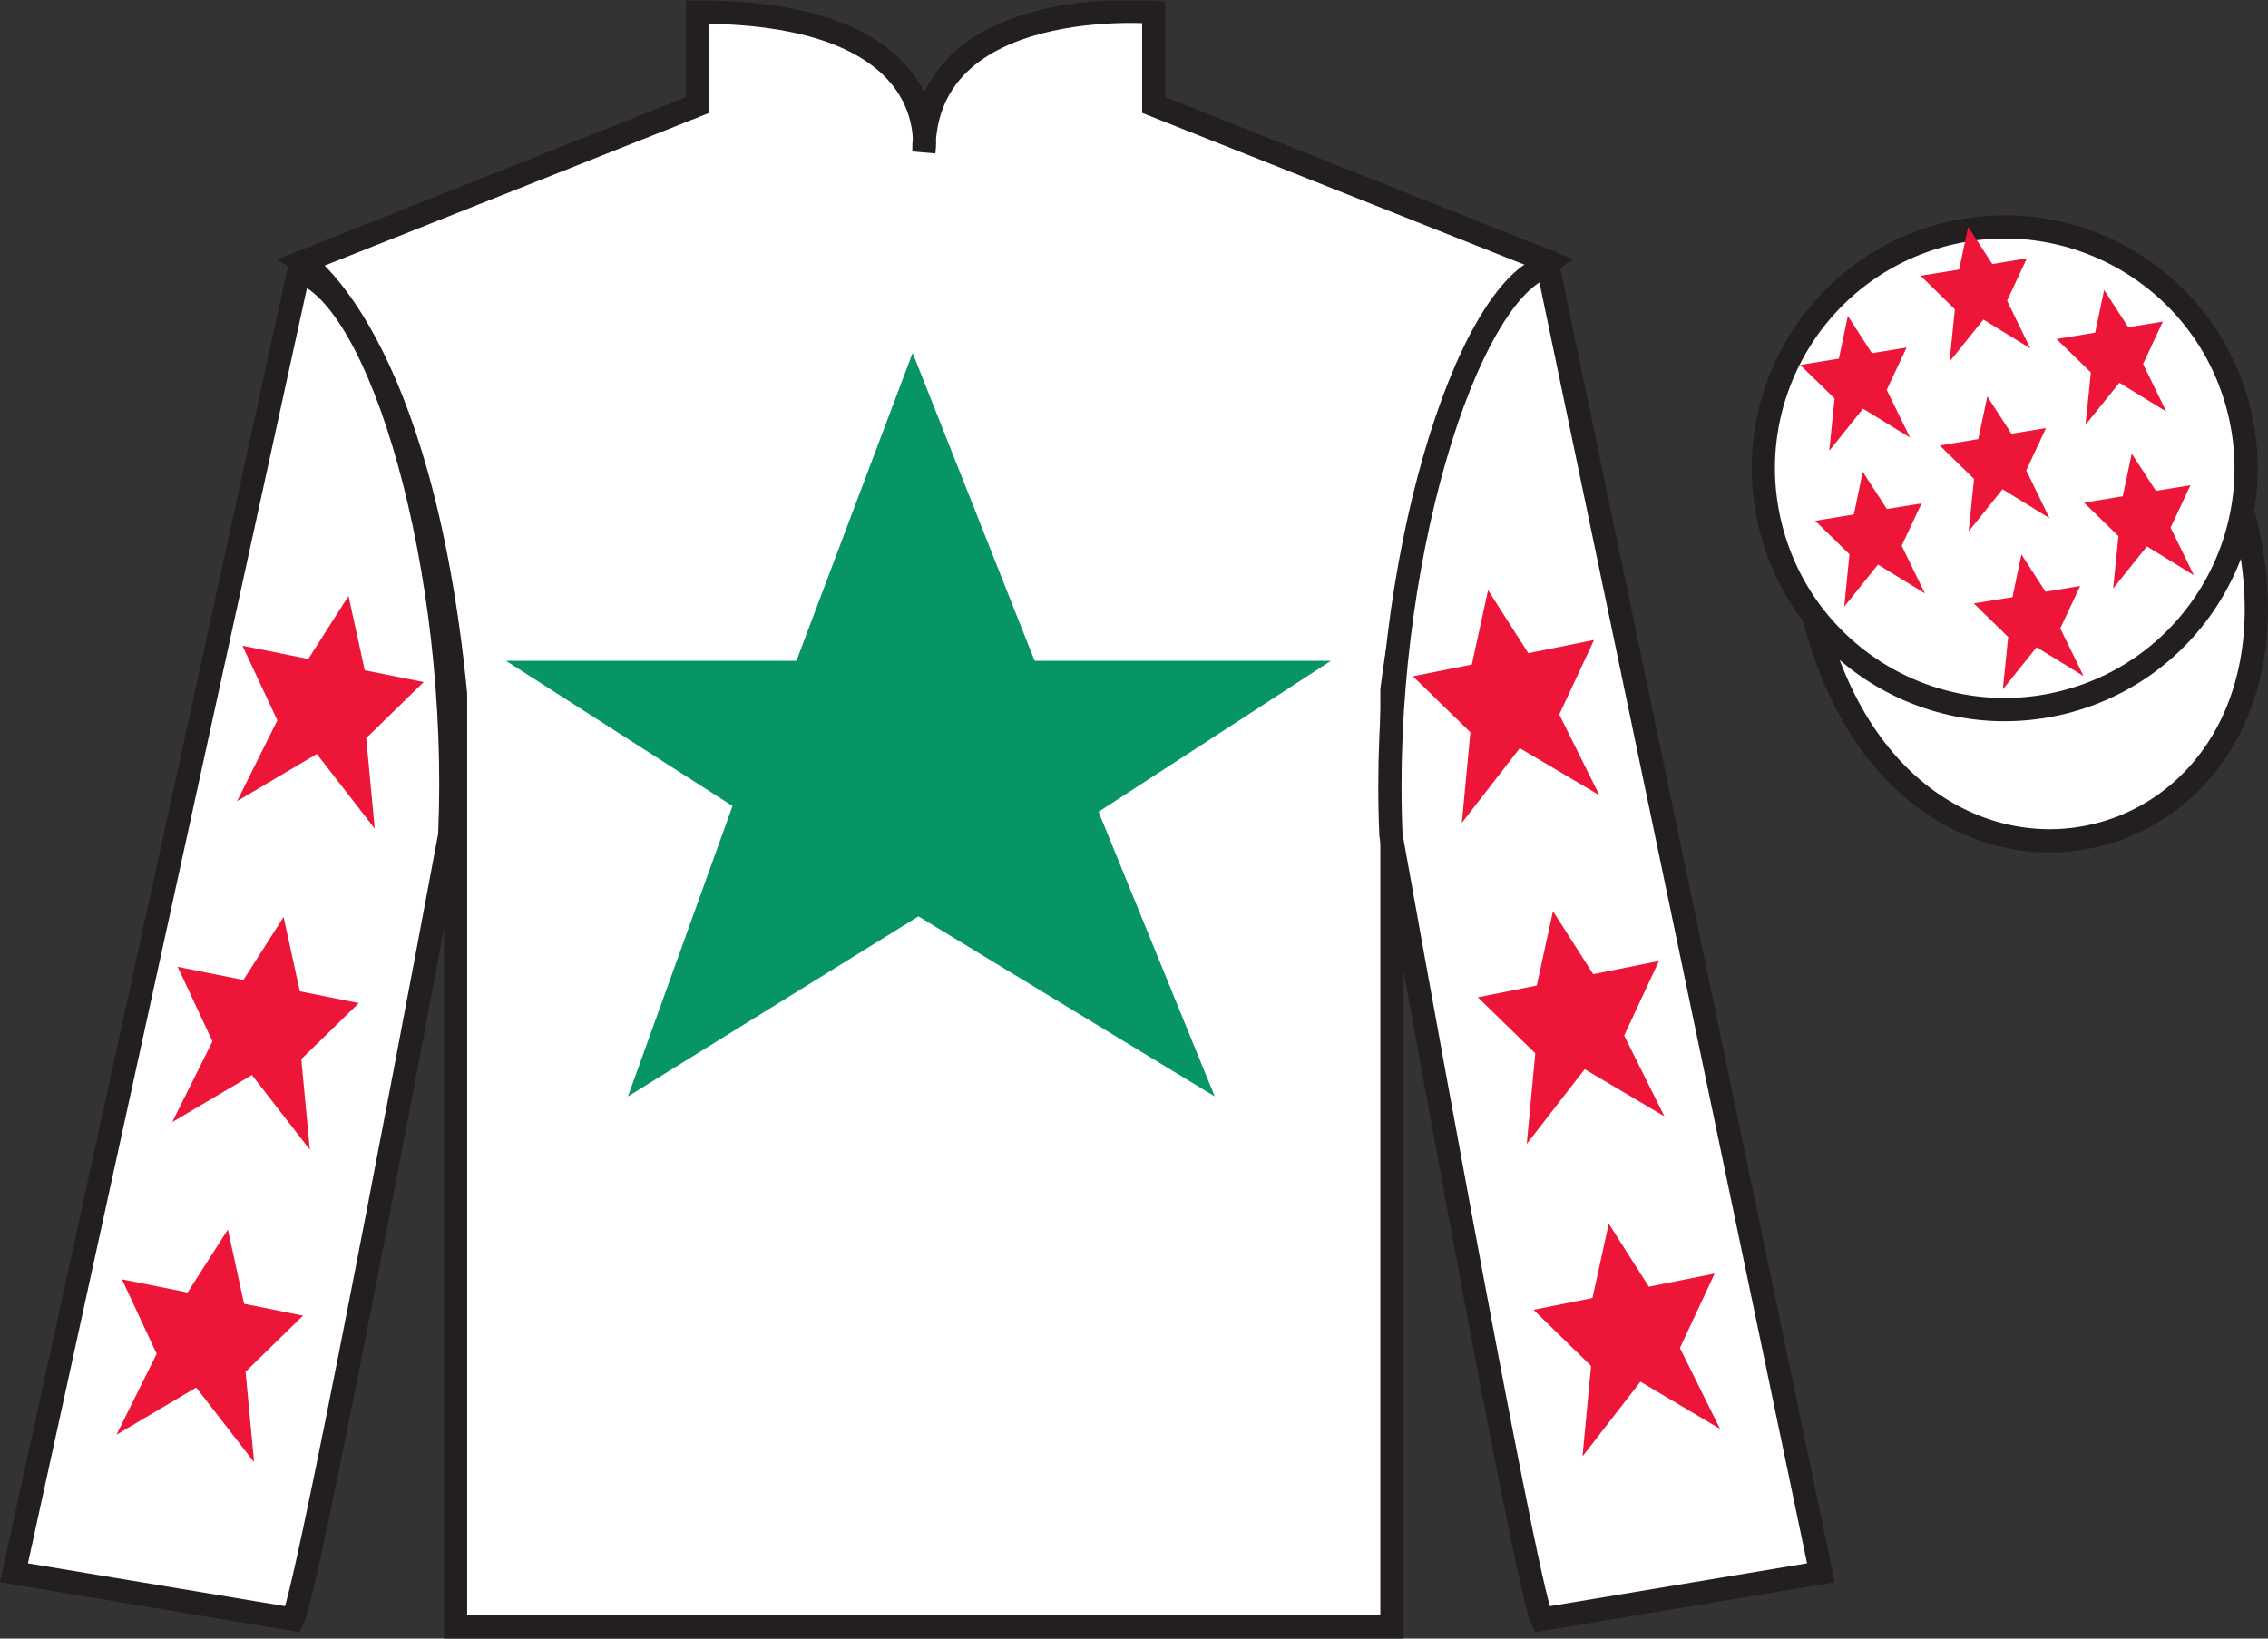
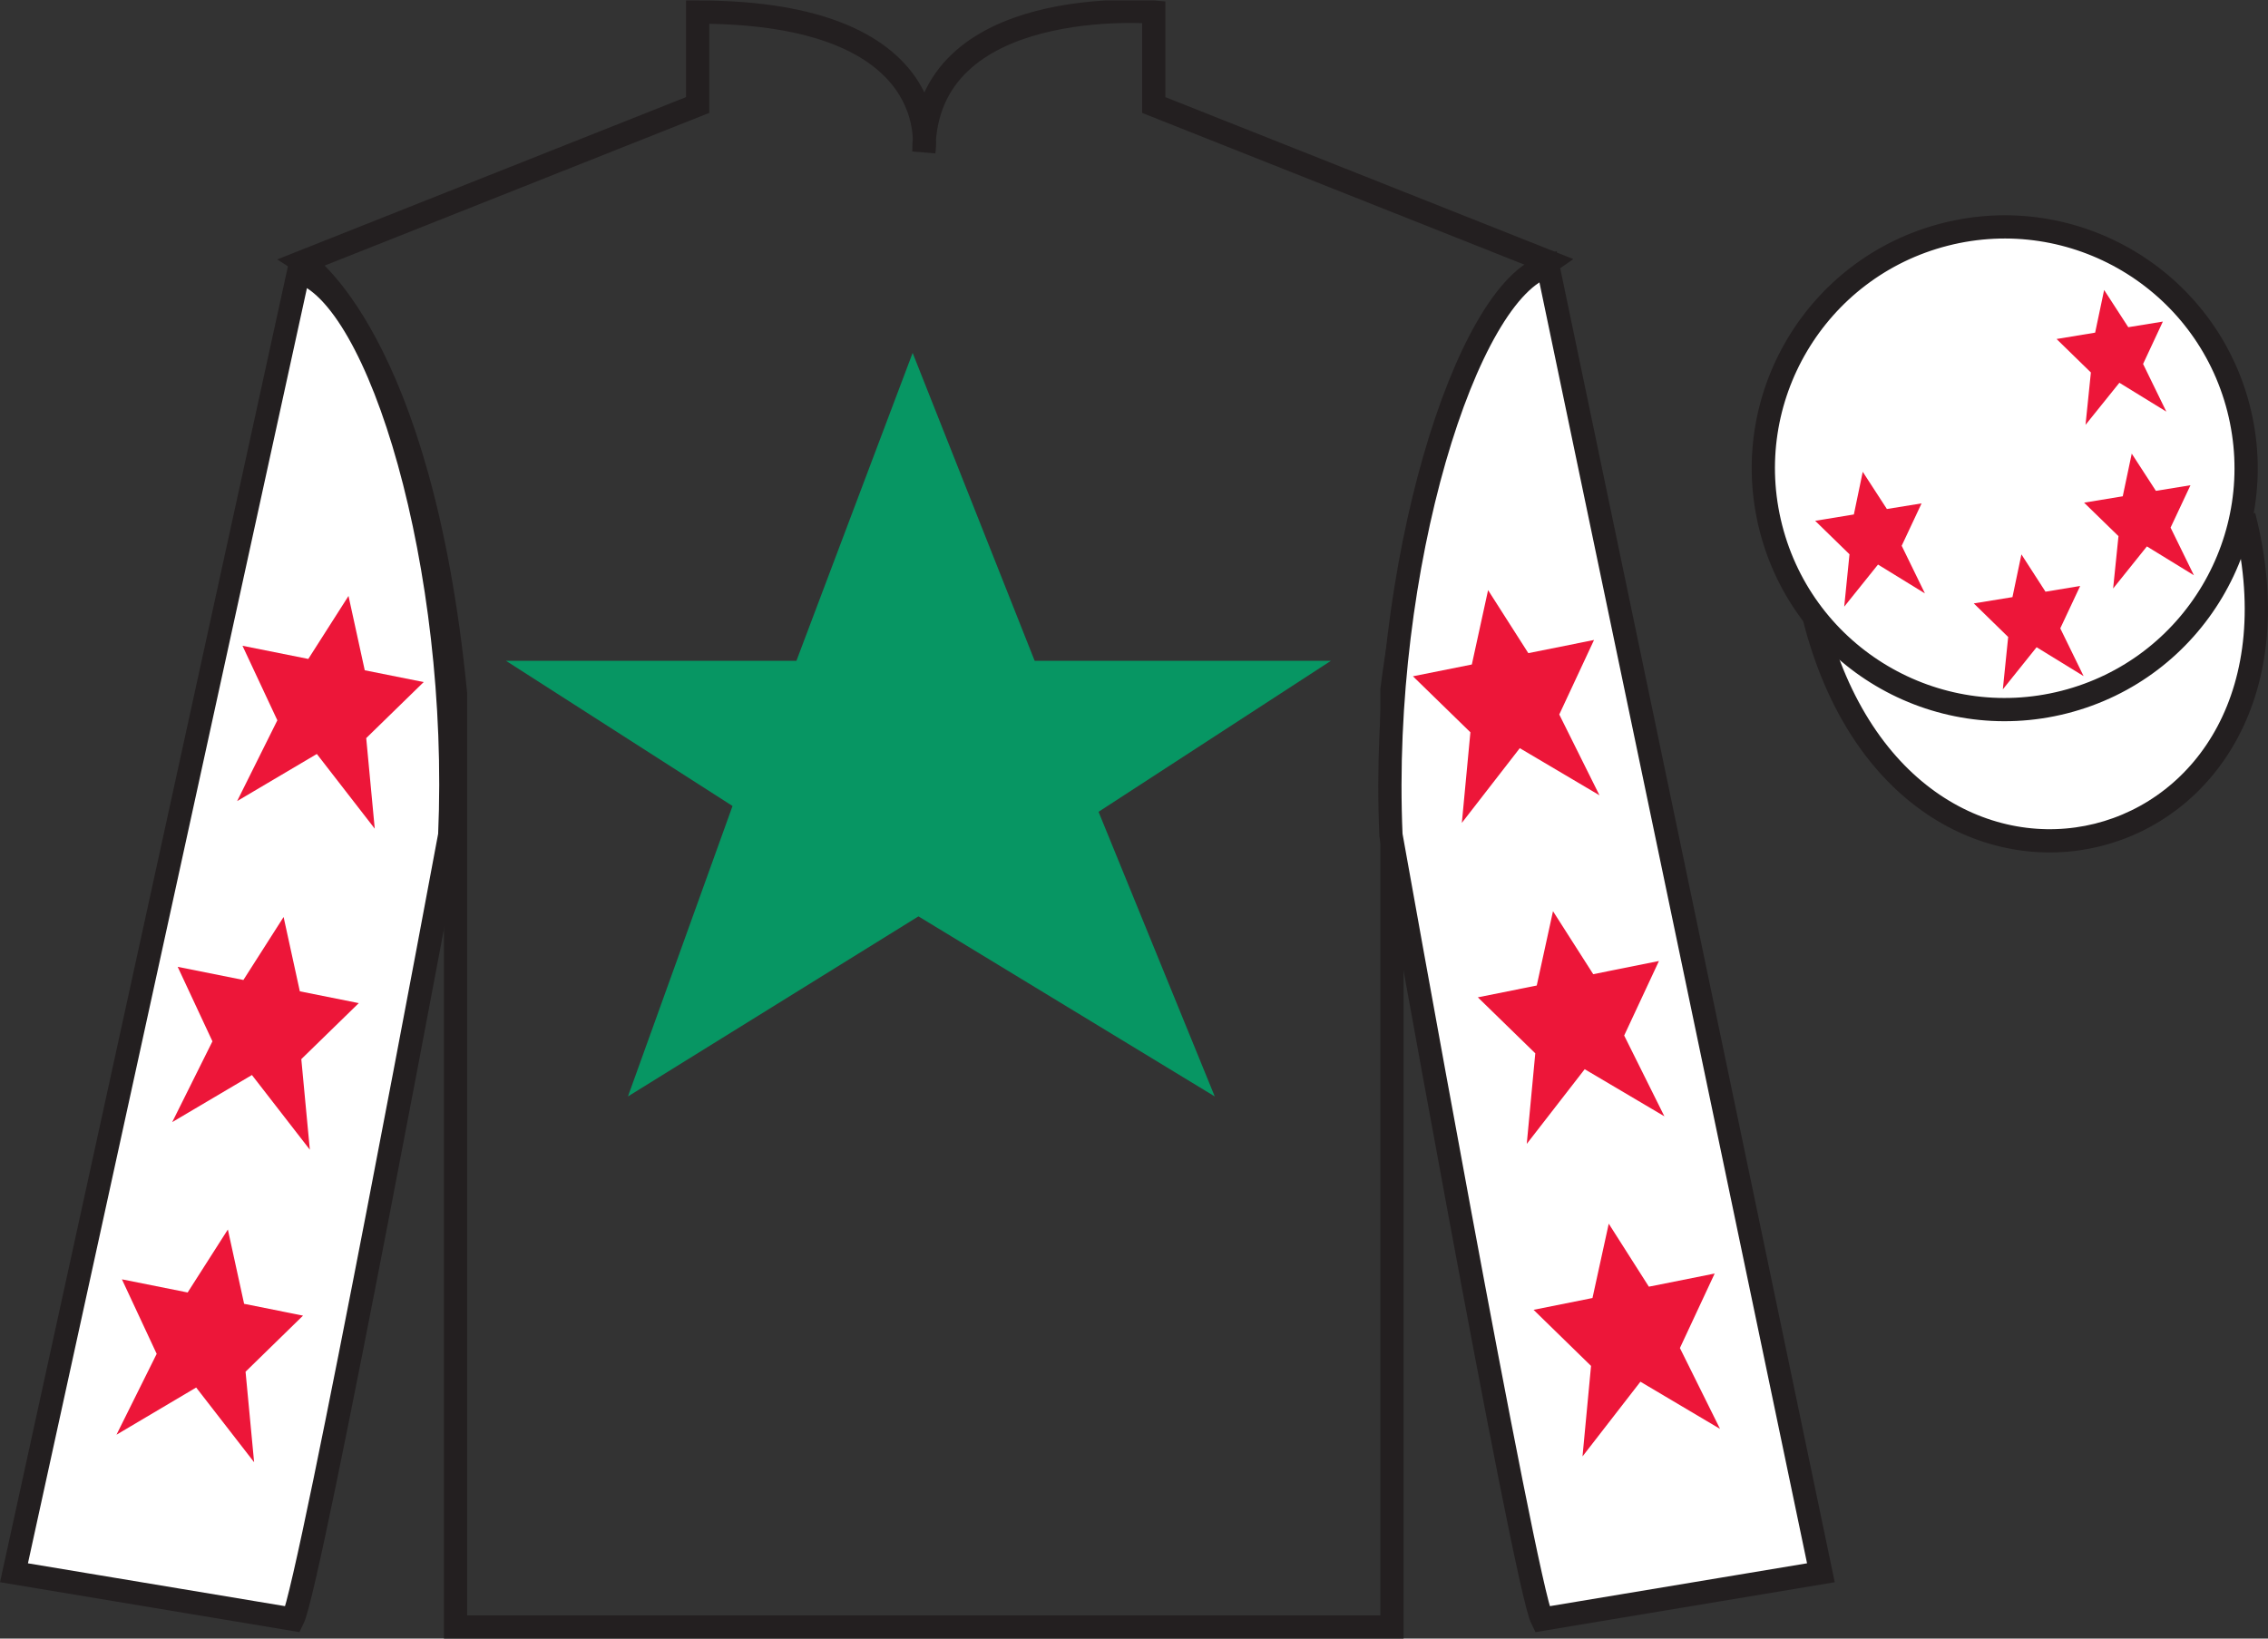
<svg xmlns="http://www.w3.org/2000/svg" width="97.59pt" height="70.52pt" viewBox="0 0 97.59 70.52" version="1.1">
  <rect x="0" y="0" width="97.59" height="70.52" fill="#333333" stroke="none" />
  <defs>
    <clipPath id="clip1">
      <path d="M 0 70.52 L 97.59 70.52 L 97.59 0.02 L 0 0.02 L 0 70.52 Z M 0 70.52 " />
    </clipPath>
  </defs>
  <g id="surface0">
    <g clip-path="url(#clip1)" clip-rule="nonzero">
-       <path style=" stroke:none;fill-rule:nonzero;fill:rgb(100%,100%,100%);fill-opacity:1;" d="M 13.02 11.27 C 13.02 11.27 18.102 14.52 19.602 29.855 C 19.602 29.855 19.602 44.855 19.602 70.02 L 59.895 70.02 L 59.895 29.688 C 59.895 29.688 61.684 14.688 66.645 11.27 L 49.645 4.52 L 49.645 0.52 C 49.645 0.52 39.754 -0.312 39.754 6.52 C 39.754 6.52 40.77 0.52 30.02 0.52 L 30.02 4.52 L 13.02 11.27 " />
      <path style="fill:none;stroke-width:10;stroke-linecap:butt;stroke-linejoin:miter;stroke:rgb(13.73%,12.16%,12.549%);stroke-opacity:1;stroke-miterlimit:4;" d="M 130.195 592.505 C 130.195 592.505 181.016 560.005 196.016 406.645 C 196.016 406.645 196.016 256.645 196.016 5.005 L 598.945 5.005 L 598.945 408.325 C 598.945 408.325 616.836 558.325 666.445 592.505 L 496.445 660.005 L 496.445 700.005 C 496.445 700.005 397.539 708.325 397.539 640.005 C 397.539 640.005 407.695 700.005 300.195 700.005 L 300.195 660.005 L 130.195 592.505 Z M 130.195 592.505 " transform="matrix(0.1,0,0,-0.1,0,70.52)" />
      <path style=" stroke:none;fill-rule:nonzero;fill:rgb(100%,100%,100%);fill-opacity:1;" d="M 12.602 69.688 C 13.352 68.188 19.352 35.938 19.352 35.938 C 19.852 24.438 16.352 12.688 12.852 11.688 L 0.602 67.688 L 12.602 69.688 " />
      <path style="fill:none;stroke-width:10;stroke-linecap:butt;stroke-linejoin:miter;stroke:rgb(13.73%,12.16%,12.549%);stroke-opacity:1;stroke-miterlimit:4;" d="M 126.016 8.325 C 133.516 23.325 193.516 345.825 193.516 345.825 C 198.516 460.825 163.516 578.325 128.516 588.325 L 6.016 28.325 L 126.016 8.325 Z M 126.016 8.325 " transform="matrix(0.1,0,0,-0.1,0,70.52)" />
      <path style=" stroke:none;fill-rule:nonzero;fill:rgb(100%,100%,100%);fill-opacity:1;" d="M 78.352 67.688 L 66.602 11.438 C 63.102 12.438 59.352 24.438 59.852 35.938 C 59.852 35.938 65.602 68.188 66.352 69.688 L 78.352 67.688 " />
      <path style="fill:none;stroke-width:10;stroke-linecap:butt;stroke-linejoin:miter;stroke:rgb(13.73%,12.16%,12.549%);stroke-opacity:1;stroke-miterlimit:4;" d="M 783.516 28.325 L 666.016 590.825 C 631.016 580.825 593.516 460.825 598.516 345.825 C 598.516 345.825 656.016 23.325 663.516 8.325 L 783.516 28.325 Z M 783.516 28.325 " transform="matrix(0.1,0,0,-0.1,0,70.52)" />
      <path style="fill-rule:nonzero;fill:rgb(100%,100%,100%);fill-opacity:1;stroke-width:10;stroke-linecap:butt;stroke-linejoin:miter;stroke:rgb(13.73%,12.16%,12.549%);stroke-opacity:1;stroke-miterlimit:4;" d="M 780.703 439.223 C 820.391 283.598 1004.336 331.177 965.547 483.208 " transform="matrix(0.1,0,0,-0.1,0,70.52)" />
      <path style=" stroke:none;fill-rule:nonzero;fill:rgb(3.105%,58.819%,38.753%);fill-opacity:1;" d="M 39.27 15.188 L 34.27 28.438 L 21.77 28.438 L 31.52 34.688 L 27.02 47.188 L 39.52 39.438 L 52.27 47.188 L 47.27 34.938 L 57.27 28.438 L 44.52 28.438 L 39.27 15.188 " />
      <path style=" stroke:none;fill-rule:nonzero;fill:rgb(100%,100%,100%);fill-opacity:1;" d="M 88.828 30.215 C 94.387 28.797 97.742 23.141 96.324 17.582 C 94.906 12.027 89.25 8.672 83.691 10.09 C 78.137 11.508 74.781 17.16 76.199 22.719 C 77.617 28.277 83.27 31.633 88.828 30.215 " />
      <path style="fill:none;stroke-width:10;stroke-linecap:butt;stroke-linejoin:miter;stroke:rgb(13.73%,12.16%,12.549%);stroke-opacity:1;stroke-miterlimit:4;" d="M 888.281 403.052 C 943.867 417.231 977.422 473.794 963.242 529.38 C 949.062 584.927 892.5 618.481 836.914 604.302 C 781.367 590.122 747.812 533.598 761.992 478.012 C 776.172 422.427 832.695 388.872 888.281 403.052 Z M 888.281 403.052 " transform="matrix(0.1,0,0,-0.1,0,70.52)" />
      <path style=" stroke:none;fill-rule:nonzero;fill:rgb(92.863%,8.783%,22.277%);fill-opacity:1;" d="M 86.98 23.859 L 86.594 25.699 L 84.93 25.969 L 86.41 27.414 L 86.18 29.668 L 87.633 27.855 L 89.656 29.098 L 88.652 27.043 L 89.508 25.219 L 88.016 25.465 L 86.98 23.859 " />
      <path style=" stroke:none;fill-rule:nonzero;fill:rgb(92.863%,8.783%,22.277%);fill-opacity:1;" d="M 90.539 12.48 L 90.152 14.316 L 88.492 14.59 L 89.969 16.031 L 89.738 18.285 L 91.195 16.473 L 93.215 17.715 L 92.215 15.664 L 93.066 13.84 L 91.578 14.082 L 90.539 12.48 " />
      <path style=" stroke:none;fill-rule:nonzero;fill:rgb(92.863%,8.783%,22.277%);fill-opacity:1;" d="M 91.727 19.523 L 91.34 21.359 L 89.676 21.633 L 91.156 23.074 L 90.926 25.328 L 92.379 23.516 L 94.402 24.758 L 93.398 22.707 L 94.254 20.883 L 92.766 21.125 L 91.727 19.523 " />
-       <path style=" stroke:none;fill-rule:nonzero;fill:rgb(92.863%,8.783%,22.277%);fill-opacity:1;" d="M 79.512 13.598 L 79.125 15.434 L 77.461 15.707 L 78.941 17.148 L 78.711 19.402 L 80.164 17.59 L 82.188 18.832 L 81.184 16.781 L 82.039 14.957 L 80.547 15.199 L 79.512 13.598 " />
-       <path style=" stroke:none;fill-rule:nonzero;fill:rgb(92.863%,8.783%,22.277%);fill-opacity:1;" d="M 85.512 17.062 L 85.125 18.898 L 83.465 19.172 L 84.941 20.613 L 84.711 22.867 L 86.168 21.055 L 88.188 22.301 L 87.188 20.246 L 88.039 18.422 L 86.551 18.668 L 85.512 17.062 " />
      <path style=" stroke:none;fill-rule:nonzero;fill:rgb(92.863%,8.783%,22.277%);fill-opacity:1;" d="M 80.152 20.305 L 79.77 22.141 L 78.105 22.414 L 79.582 23.855 L 79.355 26.109 L 80.809 24.297 L 82.828 25.539 L 81.828 23.488 L 82.684 21.664 L 81.191 21.906 L 80.152 20.305 " />
-       <path style=" stroke:none;fill-rule:nonzero;fill:rgb(92.863%,8.783%,22.277%);fill-opacity:1;" d="M 84.688 9.762 L 84.301 11.598 L 82.641 11.867 L 84.117 13.312 L 83.887 15.566 L 85.344 13.754 L 87.363 14.996 L 86.363 12.941 L 87.215 11.117 L 85.727 11.363 L 84.688 9.762 " />
      <path style=" stroke:none;fill-rule:nonzero;fill:rgb(92.863%,8.783%,22.277%);fill-opacity:1;" d="M 12.203 39.465 L 10.473 42.176 L 7.645 41.609 L 9.141 44.816 L 7.41 48.293 L 10.84 46.266 L 13.332 49.48 L 12.965 45.582 L 15.438 43.172 L 12.902 42.664 L 12.203 39.465 " />
      <path style=" stroke:none;fill-rule:nonzero;fill:rgb(92.863%,8.783%,22.277%);fill-opacity:1;" d="M 9.805 52.914 L 8.074 55.625 L 5.246 55.059 L 6.742 58.266 L 5.012 61.746 L 8.441 59.715 L 10.934 62.93 L 10.566 59.035 L 13.039 56.621 L 10.504 56.113 L 9.805 52.914 " />
      <path style=" stroke:none;fill-rule:nonzero;fill:rgb(92.863%,8.783%,22.277%);fill-opacity:1;" d="M 14.996 25.648 L 13.266 28.359 L 10.434 27.793 L 11.934 31 L 10.203 34.477 L 13.633 32.449 L 16.125 35.664 L 15.758 31.766 L 18.23 29.355 L 15.695 28.848 L 14.996 25.648 " />
      <path style=" stroke:none;fill-rule:nonzero;fill:rgb(92.863%,8.783%,22.277%);fill-opacity:1;" d="M 66.824 39.215 L 68.555 41.926 L 71.383 41.359 L 69.887 44.566 L 71.617 48.043 L 68.188 46.016 L 65.695 49.23 L 66.062 45.332 L 63.59 42.922 L 66.125 42.414 L 66.824 39.215 " />
      <path style=" stroke:none;fill-rule:nonzero;fill:rgb(92.863%,8.783%,22.277%);fill-opacity:1;" d="M 69.223 52.664 L 70.949 55.375 L 73.781 54.809 L 72.285 58.016 L 74.012 61.496 L 70.586 59.465 L 68.094 62.68 L 68.461 58.785 L 65.988 56.371 L 68.523 55.863 L 69.223 52.664 " />
      <path style=" stroke:none;fill-rule:nonzero;fill:rgb(92.863%,8.783%,22.277%);fill-opacity:1;" d="M 64.031 25.398 L 65.762 28.109 L 68.59 27.543 L 67.094 30.75 L 68.824 34.227 L 65.395 32.199 L 62.902 35.414 L 63.27 31.516 L 60.797 29.105 L 63.332 28.598 L 64.031 25.398 " />
    </g>
  </g>
</svg>